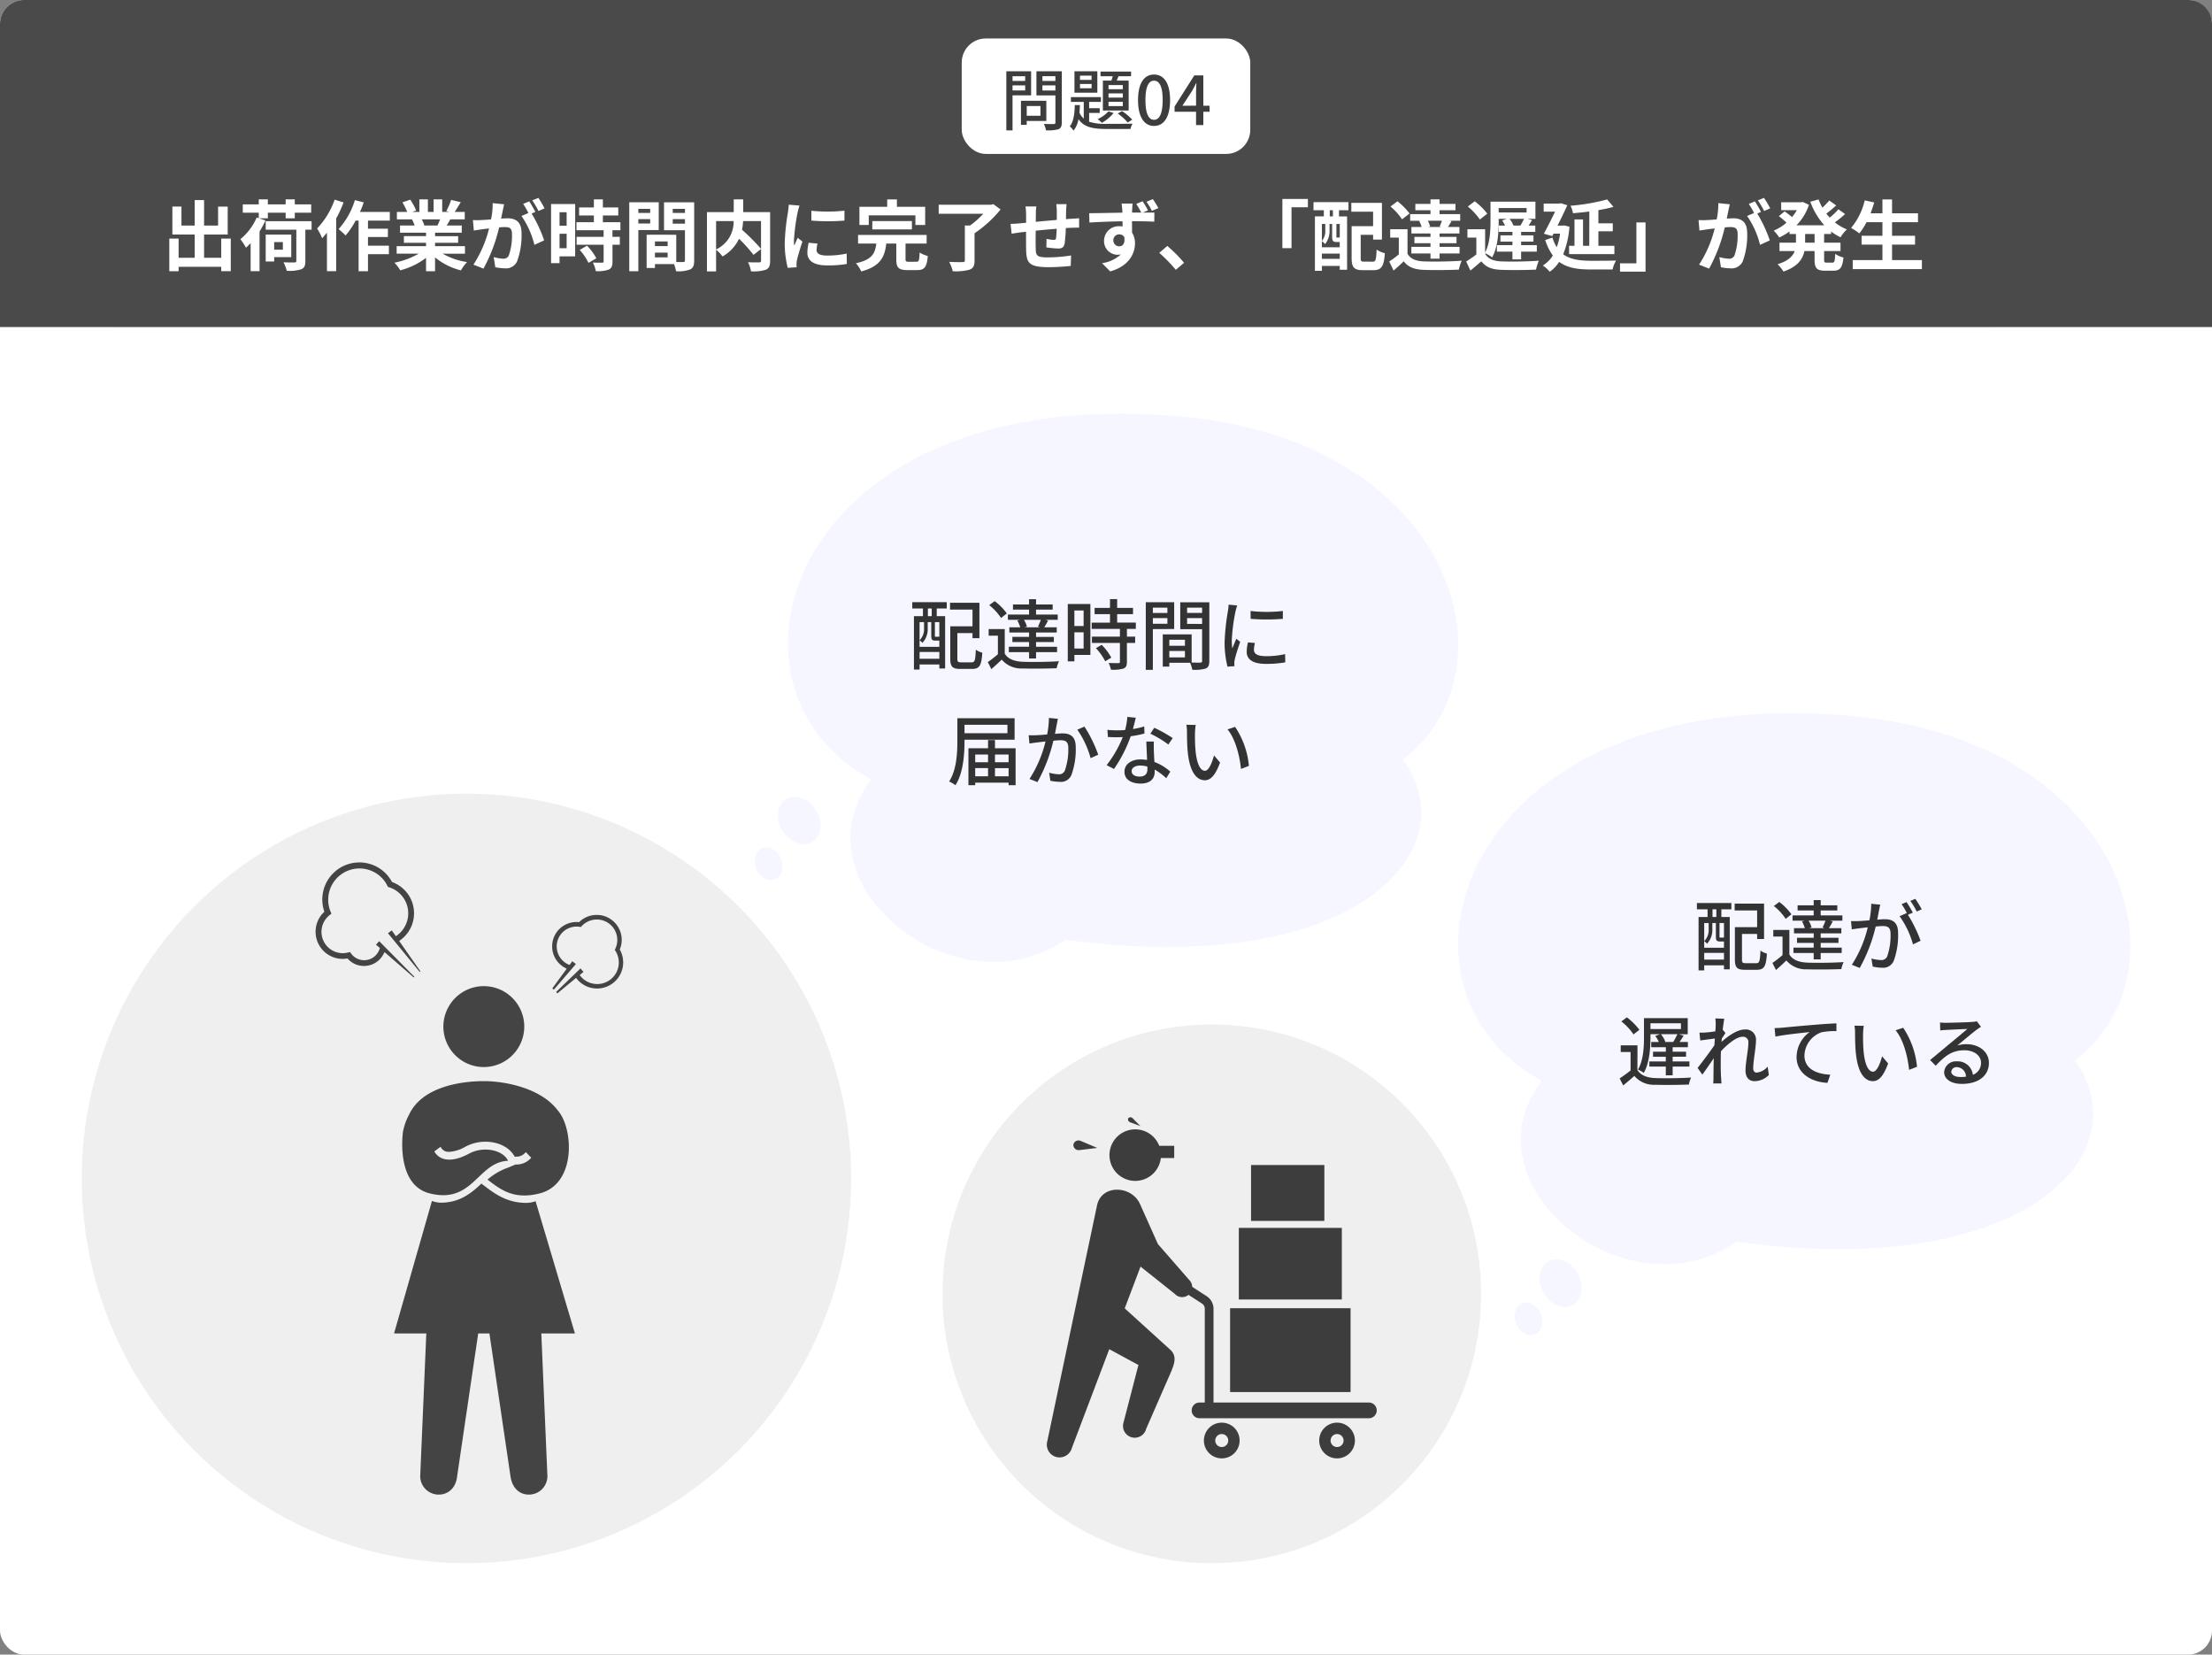
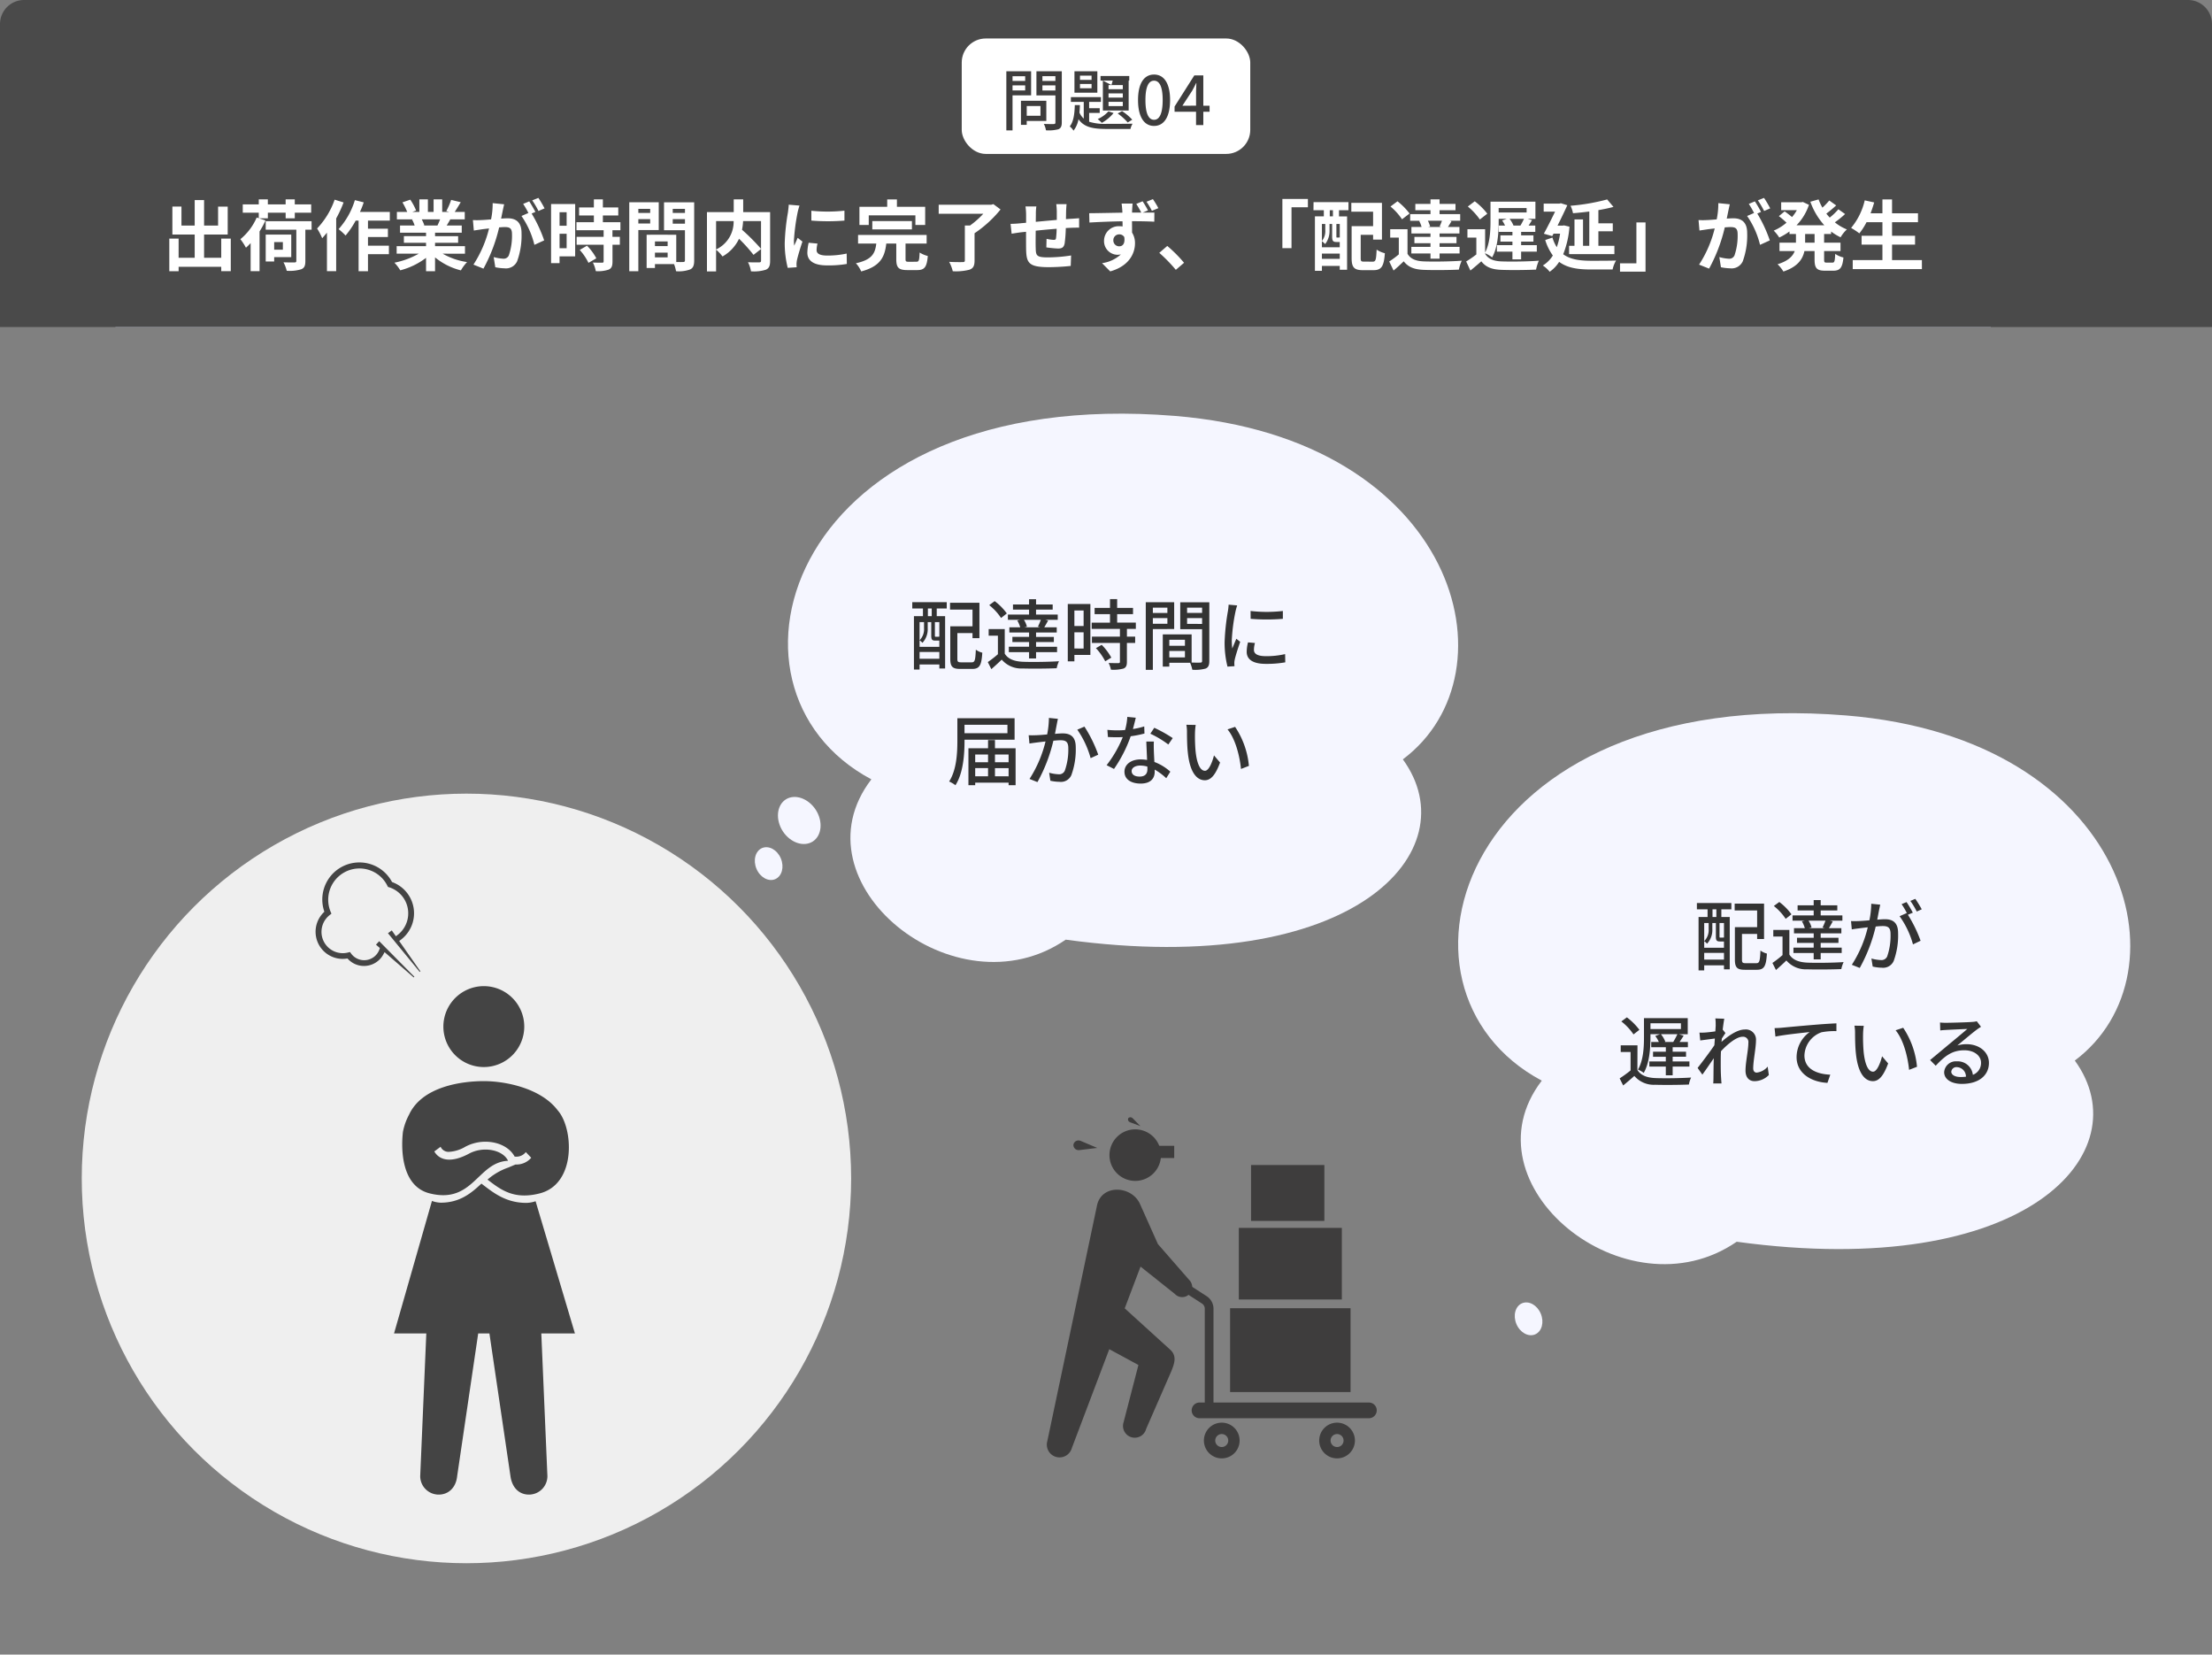
<svg xmlns="http://www.w3.org/2000/svg" width="460" height="344" viewBox="0 0 460 344">
  <rect x="0" y="0" width="460" height="344" fill="#808080" stroke="none" />
  <g id="p-item" transform="translate(-250 -1506)">
-     <rect id="長方形_7363" data-name="長方形 7363" width="460" height="344" rx="5" transform="translate(250 1506)" fill="#fff" />
    <g id="グループ_14009" data-name="グループ 14009" transform="translate(-497 -233)">
      <g id="_icon" transform="translate(21 186.903)">
        <g id="uuid-a6f8b46d-f71a-4d6b-aa48-53cbf30b817e" transform="translate(1029.229 1700.372)">
          <path id="パス_14324" data-name="パス 14324" d="M57.926,109.89c60.362,8.24,84.143-18.65,70.312-37.667C152.442,54.071,139.439,5.258,80.7.476.176-6.071-18.363,57.363,17.391,76.4.857,97.972,34.955,125.707,57.926,109.89Z" transform="translate(0.003 -0.004)" fill="#f5f6ff" />
-           <path id="パス_14325" data-name="パス 14325" d="M624.673,615.338c-.11,2.244,2.115,4.193,4.966,4.359,2.869.147,5.278-1.545,5.407-3.807.11-2.244-2.115-4.193-4.966-4.359C627.211,611.384,624.783,613.094,624.673,615.338Z" transform="matrix(0.545, 0.839, -0.839, 0.545, 194.548, -745.45)" fill="#f5f6ff" />
          <path id="パス_14326" data-name="パス 14326" d="M667.379,672.594c-.074,1.527,1.435,2.832,3.366,2.943s3.568-1.048,3.642-2.556c.074-1.526-1.435-2.832-3.366-2.943S667.471,671.067,667.379,672.594Z" transform="matrix(0.438, 0.899, -0.899, 0.438, 325.64, -771.893)" fill="#f5f6ff" />
        </g>
        <path id="パス_14546" data-name="パス 14546" d="M-19.072-9.9h-.8v-1.6h.8Zm1.584,4.3a.281.281,0,0,0-.08-.064c-.016.032-.064.048-.224.048h-.448c-.16,0-.176-.032-.176-.24v-2.8h.928ZM-21.6-1.04V-2.448h4.112V-1.04Zm0-7.616h.928v1.248A3.281,3.281,0,0,1-21.6-4.88a3.108,3.108,0,0,1,.592.528,4.163,4.163,0,0,0,1.1-3.04V-8.656h.736V-5.84c0,.832.192,1.024.848,1.024h.832v1.3H-21.6ZM-23.12-11.5H-20.9v1.6h-1.872V1.2H-21.6V.144h4.112V.976h1.2V-9.9h-1.744v-1.6h2.08v-1.312H-23.12ZM-12.944-.3c-.672,0-.8-.112-.8-.736V-6.384h3.152v1.056h1.44v-7.36h-6.112v1.424h4.672v3.472h-4.624V-1.04c0,1.68.5,2.112,2.08,2.112h2.48C-9.12,1.072-8.72.32-8.56-2.3A3.957,3.957,0,0,1-9.9-2.928C-10-.7-10.112-.3-10.768-.3ZM3.472-7.584H.16l.56-.128A4.555,4.555,0,0,0,.1-9.136h3.52c-.16.432-.4,1.008-.608,1.424ZM-1.28-9.008A6.678,6.678,0,0,1-.672-7.584H-2.928V-6.5h4.1v.912H-2.3v1.072H1.168v.976H-3.04v1.12H1.168V-1.1H2.624V-2.416H6.992v-1.12H2.624v-.976h3.7V-5.584h-3.7V-6.5h4.3V-7.584H4.336c.24-.384.512-.88.8-1.408l-.592-.144H7.136v-1.1H2.624v-1.024H6.08v-1.072H2.624v-1.088H1.168v1.088H-2.176v1.072H1.168v1.024h-4.4v1.1H-.7Zm-2.176-1.456a11.894,11.894,0,0,0-2.528-2.56l-1.136.832A11.424,11.424,0,0,1-4.656-9.52Zm-.432,3.248H-7.232V-5.84h1.92v3.856a22.062,22.062,0,0,1-2.1,1.632l.736,1.472C-5.888.432-5.184-.208-4.512-.864A5.332,5.332,0,0,0-.176.976c1.856.064,5.248.032,7.088-.048a6.479,6.479,0,0,1,.48-1.456C5.36-.384,1.648-.336-.16-.416-1.936-.5-3.2-.992-3.888-2.1Zm18.9-5.248-1.872-.192a17.963,17.963,0,0,1-.384,3.44c-.9.08-1.76.144-2.272.16-.544.016-1.024.032-1.552,0l.16,1.728c.432-.08,1.184-.176,1.584-.224C11.04-7.6,11.7-7.68,12.416-7.76A24.954,24.954,0,0,1,9.1.032l1.648.656A33.408,33.408,0,0,0,14.064-7.92c.592-.064,1.12-.1,1.456-.1,1.008,0,1.632.24,1.632,1.616a13.188,13.188,0,0,1-.7,4.7,1.285,1.285,0,0,1-1.312.752,8.45,8.45,0,0,1-1.968-.32L13.44.4a8.849,8.849,0,0,0,1.9.24A2.391,2.391,0,0,0,17.808-.768a15.492,15.492,0,0,0,.912-5.808c0-2.24-1.184-2.864-2.72-2.864-.368,0-.96.032-1.616.1.144-.752.288-1.52.384-2.016C14.848-11.712,14.928-12.128,15.008-12.464Zm7.3-1.216-1.04.432a16.154,16.154,0,0,1,1.328,2.208l1.04-.464A24.828,24.828,0,0,0,22.3-13.68Zm-1.824.672-1.04.432a14.5,14.5,0,0,1,1.136,1.952c-.016-.032-.048-.064-.064-.1l-1.488.656a18.465,18.465,0,0,1,2.784,5.856l1.584-.752a27.989,27.989,0,0,0-2.64-5.408l1.024-.432A23.438,23.438,0,0,0,20.48-13.008Zm-46.928,25.2v1.2h-6.336v-1.2Zm-3.408,3.888.16-.064a5.678,5.678,0,0,0-.912-1.552h3.424a15.662,15.662,0,0,1-.864,1.616Zm-2.928-1.616h2l-1.008.368a5.29,5.29,0,0,1,.752,1.248h-1.584v1.088h3.04V18.1H-32.24v1.056h2.656v.976h-3.424V21.2h3.424v1.808h1.424V21.2h3.488V20.128H-28.16v-.976h2.784V18.1H-28.16v-.928h3.168V16.08H-26.72c.256-.384.56-.848.848-1.312l-1.008-.3h1.856V11.12h-9.1V15.1c0,2.016-.112,4.768-1.248,6.72a5.292,5.292,0,0,1,1.2.688c1.216-2.1,1.392-5.216,1.392-7.408Zm-2.3-.912A13.22,13.22,0,0,0-37.68,10.96l-1.152.848a11.563,11.563,0,0,1,2.528,2.7Zm-.4,3.232H-38.96V18.16h2.048V22a24.506,24.506,0,0,1-2.272,1.648l.736,1.472c.832-.688,1.6-1.328,2.32-1.984a5.3,5.3,0,0,0,4.32,1.84c1.84.064,5.168.032,7.024-.048a5.751,5.751,0,0,1,.464-1.456c-2.016.144-5.68.192-7.472.112-1.76-.08-3.008-.576-3.7-1.68Zm16.272-4.3c0,.176-.032.7-.08,1.392-.768.112-1.6.208-2.1.24a10.176,10.176,0,0,1-1.2.016l.16,1.632c.96-.128,2.288-.3,3.04-.4l-.1,1.392c-.864,1.3-2.608,3.6-3.488,4.72l.992,1.392c.672-.928,1.616-2.3,2.368-3.408-.048,1.776-.048,2.688-.064,4.192,0,.256-.016.72-.048,1.056H-18c-.032-.336-.064-.8-.08-1.088-.1-1.456-.08-2.592-.08-3.984,0-.5.016-1.056.048-1.632,1.392-1.5,3.232-3.008,4.48-3.008a1.1,1.1,0,0,1,1.216,1.264c0,1.5-.592,4.016-.592,5.776,0,1.424.752,2.192,1.872,2.192a4.2,4.2,0,0,0,2.976-1.28L-8.4,21.2a3.484,3.484,0,0,1-2.272,1.248c-.5,0-.736-.384-.736-.864,0-1.648.576-4.224.576-5.84a2.105,2.105,0,0,0-2.352-2.256c-1.584,0-3.552,1.44-4.816,2.576.032-.24.048-.464.064-.688.256-.4.56-.864.752-1.152l-.528-.672-.048.016c.128-1.056.256-1.9.336-2.32l-1.856-.064A8.9,8.9,0,0,1-19.216,12.48Zm12.24.72.176,1.76c1.776-.384,5.5-.768,7.12-.944a6.443,6.443,0,0,0-2.72,5.2c0,3.536,3.28,5.216,6.416,5.36l.592-1.7c-2.656-.112-5.376-1.088-5.376-4a5.3,5.3,0,0,1,3.552-4.816,14.272,14.272,0,0,1,3.1-.24V12.208c-1.1.048-2.7.144-4.416.288-2.944.24-5.792.512-6.96.624C-5.792,13.152-6.352,13.184-6.976,13.2Zm18.56-.48-1.952-.032a8.186,8.186,0,0,1,.128,1.5c0,.96.016,2.88.176,4.288.432,4.208,1.92,5.744,3.536,5.744,1.168,0,2.16-.944,3.168-3.68l-1.264-1.488c-.368,1.456-1.072,3.2-1.872,3.2-1.072,0-1.728-1.7-1.968-4.208a35.823,35.823,0,0,1-.112-3.6A13.1,13.1,0,0,1,11.584,12.72Zm8.192.4-1.584.528c1.616,1.92,2.528,5.472,2.8,8.224l1.648-.64A17.428,17.428,0,0,0,19.776,13.12Zm10,9.1a1.063,1.063,0,0,1,1.168-.912A1.965,1.965,0,0,1,32.832,23.3a8.526,8.526,0,0,1-1.136.064C30.56,23.36,29.776,22.928,29.776,22.224ZM27.44,12.032l.048,1.648c.368-.048.784-.08,1.184-.1.832-.048,3.6-.176,4.448-.208-.8.7-2.656,2.24-3.552,2.976-.944.784-2.944,2.464-4.192,3.488l1.168,1.184c1.888-2.016,3.392-3.216,5.952-3.216,2,0,3.472,1.088,3.472,2.592a2.6,2.6,0,0,1-1.7,2.512,3.158,3.158,0,0,0-3.328-2.8,2.432,2.432,0,0,0-2.64,2.256c0,1.456,1.472,2.432,3.68,2.432,3.6,0,5.632-1.824,5.632-4.368,0-2.24-1.984-3.888-4.656-3.888a6.629,6.629,0,0,0-1.92.272c1.136-.928,3.1-2.592,3.92-3.2.336-.256.672-.48,1.008-.688l-.88-1.152a4.771,4.771,0,0,1-1.024.144c-.864.08-4.512.176-5.344.176A11.621,11.621,0,0,1,27.44,12.032Z" transform="translate(1102 1752.647)" fill="#333" />
      </g>
      <g id="_icon-2" data-name="_icon" transform="translate(55 298)">
        <g id="グループ_13970" data-name="グループ 13970" transform="translate(297 74)">
-           <circle id="楕円形_116" data-name="楕円形 116" cx="56" cy="56" r="56" transform="translate(591 1580)" fill="#efefef" />
          <g id="uuid-e8512d30-d42b-457e-b1e8-1f7b62e7d60d" transform="translate(612.692 1601.797)">
            <path id="パス_14520" data-name="パス 14520" d="M29.625,41.582l-6.519-7.47-3.724-8.329c-1.722-3.873-8.136-4.236-8.983.484L.1,75.1a2.647,2.647,0,0,0,5.1,1.425l7.789-20.563,6.062,3.284L15.96,71.172a2.446,2.446,0,1,0,4.7,1.348l5.248-12.014c.583-1.5,1.188-3.015-.143-4.346L16.2,47.473l3.29-8.681,7.118,5.666a2.086,2.086,0,1,0,3.02-2.877Z" transform="translate(0 -10.259)" fill="#3e3d3d" />
            <path id="パス_14521" data-name="パス 14521" d="M29.038,10.716A5.358,5.358,0,1,0,23.68,5.358,5.358,5.358,0,0,0,29.038,10.716Z" transform="translate(-10.652)" fill="#3e3d3d" />
            <rect id="長方形_7419" data-name="長方形 7419" width="6.172" height="2.541" transform="translate(20.322 3.422)" fill="#3e3d3d" />
            <path id="パス_14522" data-name="パス 14522" d="M93.245,104.874a1.634,1.634,0,0,1-1.634,1.634H56.394a1.634,1.634,0,0,1-1.634-1.634h0a1.634,1.634,0,0,1,1.634-1.634H91.612a1.634,1.634,0,0,1,1.634,1.634Z" transform="translate(-24.635 -46.447)" fill="#3e3d3d" />
            <path id="パス_14523" data-name="パス 14523" d="M63.093,113.215a1.351,1.351,0,1,1-1.353,1.348,1.355,1.355,0,0,1,1.353-1.348m0-2.365a3.713,3.713,0,1,0,3.713,3.713,3.712,3.712,0,0,0-3.713-3.713Z" transform="translate(-26.713 -49.871)" fill="#3e3d3d" />
            <path id="パス_14524" data-name="パス 14524" d="M106.683,113.215a1.351,1.351,0,1,1-1.348,1.348,1.355,1.355,0,0,1,1.348-1.348m0-2.365a3.713,3.713,0,1,0,3.713,3.713,3.712,3.712,0,0,0-3.713-3.713Z" transform="translate(-46.324 -49.871)" fill="#3e3d3d" />
            <path id="パス_14525" data-name="パス 14525" d="M48.9,58.383l5.259,3.4a1.359,1.359,0,0,1,.5.919V82.67a.908.908,0,1,0,1.815,0V62.7a3.14,3.14,0,0,0-1.331-2.442l-5.259-3.4a.907.907,0,0,0-.985,1.524h0Z" transform="translate(-21.81 -25.514)" fill="#3e3d3d" />
            <rect id="長方形_7420" data-name="長方形 7420" width="25.052" height="17.427" transform="translate(38.113 37.187)" fill="#3e3d3d" />
            <rect id="長方形_7421" data-name="長方形 7421" width="21.421" height="14.886" transform="translate(39.928 20.486)" fill="#3e3d3d" />
            <rect id="長方形_7422" data-name="長方形 7422" width="15.249" height="11.618" transform="translate(42.47 7.415)" fill="#3e3d3d" />
            <path id="合体_26" data-name="合体 26" d="M-17794-8553.1a1.016,1.016,0,0,1,.012-.154h-.012l.031-.12a.592.592,0,0,0,.016-.06l.953-3.572.955,3.572c0,.02.01.04.016.061l.031.119h-.01a1.349,1.349,0,0,1,.01.154,1.05,1.05,0,0,1-1,1.095A1.051,1.051,0,0,1-17794-8553.1Z" transform="translate(-10939.546 16432.793) rotate(98)" fill="#3e3d3d" />
            <path id="合体_27" data-name="合体 27" d="M-17794-8554.658a.728.728,0,0,1,.006-.093h-.006l.016-.072a.227.227,0,0,0,.008-.035l.477-2.144.479,2.144c0,.012.006.023.008.035l.016.072h-.006a.728.728,0,0,1,.006.093.6.6,0,0,1-.5.657A.6.6,0,0,1-17794-8554.658Z" transform="matrix(-0.545, 0.839, -0.839, -0.545, -16857.324, 10264.5)" fill="#3e3d3d" />
          </g>
        </g>
      </g>
      <g id="_icon-3" data-name="_icon" transform="translate(-124 250)">
        <g id="グループ_13970-2" data-name="グループ 13970" transform="translate(888 1654)">
          <circle id="楕円形_116-2" data-name="楕円形 116" cx="80" cy="80" r="80" fill="#efefef" />
        </g>
        <g id="uuid-96f08597-60a5-4766-a871-e5d2054b9b38" transform="translate(936.623 1668.3)">
          <path id="パス_14350" data-name="パス 14350" d="M47.6,38.19a8.41,8.41,0,1,1-8.41-8.41,8.409,8.409,0,0,1,8.41,8.41Z" transform="translate(-4.2 -4.058)" fill="#444" />
          <path id="パス_14351" data-name="パス 14351" d="M22.353,59.488c2.772-5.716,10.836-6.838,15.5-6.838,4.36,0,11.846,1.425,15.335,6.061,3.281,3.626,3.98,15.326-3.747,17.286-5.414,1.373-8.151-.82-10.836-2.875a13.106,13.106,0,0,1,4.309-2.5l1.511-.639a4.012,4.012,0,0,0,3.264-1.4l-1.122-1.183a2.454,2.454,0,0,1-1.969.958h0a1.711,1.711,0,0,1-.363-.026c-.993-1.874-3.342-3.082-6.053-3.082a8.847,8.847,0,0,0-4.2,1.045,7.446,7.446,0,0,1-3.333,1.053,1.8,1.8,0,0,1-1.8-1.053l-1.312.976c1.079,1.865,3.514,2.452,7.218.458,2.988-1.615,7.037-.812,8.125,1.485-6.364.268-7.253,9.066-16.328,6.769-5.932-1.5-5.94-9.342-5.535-12.788a12.4,12.4,0,0,1,1.356-3.721Z" transform="translate(-2.845 -7.181)" fill="#444" />
          <path id="パス_14352" data-name="パス 14352" d="M56.511,108.466,48.335,80.991a6.218,6.218,0,0,1-1.917.345c-4.11,0-6.683-1.969-8.963-3.713-.13-.1-.259-.2-.389-.294C35,79.273,32.6,81.293,28.631,81.293a5.68,5.68,0,0,1-1.848-.363L18.9,108.474h6.709L24.34,138.142a3.84,3.84,0,0,0,3.842,3.842c2.124,0,3.618-1.546,3.842-3.842L36.4,108.474h2.331l4.378,29.668c.311,2.3,1.718,3.842,3.842,3.842a3.84,3.84,0,0,0,3.842-3.842l-1.269-29.668h7Z" transform="translate(-2.578 -10.552)" fill="#444" />
          <path id="パス_14353" data-name="パス 14353" d="M14.341,18.649l-.233.44a4.713,4.713,0,0,1-.976,1.252,4.583,4.583,0,0,1-3.057,1.174,4.517,4.517,0,0,1-3.3-1.407l-.138-.147-.2.026a6.282,6.282,0,0,1-.8.06A5.642,5.642,0,0,1,1.649,10.42l.173-.173-.069-.233A7.71,7.71,0,0,1,14.833,2.537a8.079,8.079,0,0,1,1,1.4l.069.13.138.052A6.894,6.894,0,0,1,18.2,15.679c-.155.138-.319.276-.5.414l-.311.233L21.8,22.638l-.147.112-6.6-8.039.794-.587.855,1.217.328-.25c.121-.095.242-.19.363-.3a5.68,5.68,0,0,0-2.1-9.636l-.25-.078-.112-.233a6.641,6.641,0,0,0-1-1.476A6.5,6.5,0,0,0,3.117,10.222l.181.423-.363.285c-.095.078-.173.138-.242.207a4.429,4.429,0,0,0,2.962,7.719,4.29,4.29,0,0,0,1.1-.138l.4-.1.242.328c.06.086.138.173.216.268a3.361,3.361,0,0,0,4.74.242,3.308,3.308,0,0,0,.933-1.416l.086-.25-.812-.7.673-.725,7.313,7.4-.13.138-6.035-5.232Z" transform="translate(0.003 0.01)" fill="#444" />
-           <path id="パス_14354" data-name="パス 14354" d="M57.809,28.638l5.06-4.887.63.717-.717.6a.108.108,0,0,0-.017.147,4,4,0,0,0,.509.57A4.47,4.47,0,0,0,66.348,27a4.478,4.478,0,0,0,3.791-6.882L70,19.9l.112-.233a4.252,4.252,0,0,0-3.851-6.079,4.292,4.292,0,0,0-3.1,1.33l-.216.233-.25-.043a4.093,4.093,0,0,0-.648-.052,4.122,4.122,0,0,0-1.52,7.952h.035a.12.12,0,0,0,.086-.043l.518-.708.751.587-4.585,5.327-.328-.259,2.936-4.006a.186.186,0,0,0,.017-.086c0-.035-.026-.052-.06-.069a5.227,5.227,0,0,1-1.338-.907,5.068,5.068,0,0,1-.207-7.149,5.062,5.062,0,0,1,3.678-1.589,3.245,3.245,0,0,1,.5.026h.009a.172.172,0,0,0,.069-.026,5.178,5.178,0,0,1,3.635-1.476,5.093,5.093,0,0,1,3.566,1.416,5.154,5.154,0,0,1,1.252,5.725.147.147,0,0,0,0,.086,5.429,5.429,0,0,1-4.74,8.073h0A5.415,5.415,0,0,1,62.6,26.454a5.092,5.092,0,0,1-.579-.648.119.119,0,0,0-.069-.043h-.009a.079.079,0,0,0-.069.026L58.068,28.94l-.276-.311Z" transform="translate(-7.778 -1.716)" fill="#444" />
        </g>
      </g>
      <g id="_icon-4" data-name="_icon" transform="translate(-96.166 -27)">
        <g id="グループ_14002" data-name="グループ 14002" transform="translate(-4.605 3)">
          <g id="グループ_14002-2" data-name="グループ 14002" transform="translate(-17.594 148.628)">
            <g id="uuid-a6f8b46d-f71a-4d6b-aa48-53cbf30b817e-2" data-name="uuid-a6f8b46d-f71a-4d6b-aa48-53cbf30b817e" transform="translate(1022.594 1700.372)">
              <path id="パス_14324-2" data-name="パス 14324" d="M57.758,109.362c60.187,8.2,83.9-18.56,70.108-37.486C152,53.81,139.034,5.233,80.461.474.176-6.042-18.31,57.087,17.34,76.031.854,97.5,34.853,125.1,57.758,109.362Z" transform="translate(6.637 -0.004)" fill="#f5f6ff" />
              <path id="パス_14325-2" data-name="パス 14325" d="M0,3.816C-.106,6.06,2.119,8.009,4.97,8.175c2.869.147,5.278-1.545,5.407-3.807C10.487,2.124,8.262.174,5.411.009,2.542-.138.114,1.572,0,3.816Z" transform="matrix(0.588, 0.809, -0.809, 0.588, 9.241, 77.976)" fill="#f5f6ff" />
              <path id="パス_14326-2" data-name="パス 14326" d="M0,2.564C-.071,4.091,1.437,5.4,3.368,5.507S6.936,4.458,7.01,2.95C7.083,1.424,5.575.118,3.644.007S.095,1.037,0,2.564Z" transform="matrix(0.438, 0.899, -0.899, 0.438, 3.561, 89.186)" fill="#f5f6ff" />
            </g>
          </g>
        </g>
        <path id="パス_14545" data-name="パス 14545" d="M-35.072-9.9h-.8v-1.6h.8Zm1.584,4.3a.281.281,0,0,0-.08-.064c-.016.032-.064.048-.224.048h-.448c-.16,0-.176-.032-.176-.24v-2.8h.928ZM-37.6-1.04V-2.448h4.112V-1.04Zm0-7.616h.928v1.248A3.282,3.282,0,0,1-37.6-4.88a3.108,3.108,0,0,1,.592.528,4.163,4.163,0,0,0,1.1-3.04V-8.656h.736V-5.84c0,.832.192,1.024.848,1.024h.832v1.3H-37.6ZM-39.12-11.5H-36.9v1.6h-1.872V1.2H-37.6V.144h4.112V.976h1.2V-9.9h-1.744v-1.6h2.08v-1.312H-39.12ZM-28.944-.3c-.672,0-.8-.112-.8-.736V-6.384h3.152v1.056h1.44v-7.36h-6.112v1.424h4.672v3.472h-4.624V-1.04c0,1.68.5,2.112,2.08,2.112h2.48c1.536,0,1.936-.752,2.1-3.376A3.957,3.957,0,0,1-25.9-2.928C-26-.7-26.112-.3-26.768-.3Zm16.416-7.28H-15.84l.56-.128A4.555,4.555,0,0,0-15.9-9.136h3.52c-.16.432-.4,1.008-.608,1.424ZM-17.28-9.008a6.678,6.678,0,0,1,.608,1.424h-2.256V-6.5h4.1v.912H-18.3v1.072h3.472v.976H-19.04v1.12h4.208V-1.1h1.456V-2.416h4.368v-1.12h-4.368v-.976h3.7V-5.584h-3.7V-6.5h4.3V-7.584h-2.592c.24-.384.512-.88.8-1.408l-.592-.144h2.592v-1.1h-4.512v-1.024H-9.92v-1.072h-3.456v-1.088h-1.456v1.088h-3.344v1.072h3.344v1.024h-4.4v1.1H-16.7Zm-2.176-1.456a11.894,11.894,0,0,0-2.528-2.56l-1.136.832A11.424,11.424,0,0,1-20.656-9.52Zm-.432,3.248h-3.344V-5.84h1.92v3.856a22.062,22.062,0,0,1-2.1,1.632l.736,1.472c.784-.688,1.488-1.328,2.16-1.984A5.332,5.332,0,0,0-16.176.976c1.856.064,5.248.032,7.088-.048a6.479,6.479,0,0,1,.48-1.456c-2.032.144-5.744.192-7.552.112C-17.936-.5-19.2-.992-19.888-2.1Zm16.4-3.856v3.216h-1.92v-3.216Zm-1.92,7.9V-6.544h1.92v3.376Zm3.328-9.248h-4.7V-.5h1.376V-1.84H-2.08ZM-.928-3.248A11.868,11.868,0,0,1,1.008-.512L2.272-1.28a11.783,11.783,0,0,0-2-2.656Zm8.3-4V-8.56H3.488v-1.76h3.3v-1.3h-3.3V-13.44H2v1.824H-1.2v1.3H2v1.76H-1.808v1.312H4.064v1.6H-1.76v1.312H4.064v3.9c0,.224-.08.288-.336.3-.24,0-1.12,0-2.016-.032a5.539,5.539,0,0,1,.48,1.392A7.867,7.867,0,0,0,4.816.992c.528-.224.7-.624.7-1.392V-4.336H7.232V-5.648H5.52v-1.6Zm6.56-4.416v1.1H10.912v-1.1ZM10.912-8.32V-9.5h3.024V-8.32Zm4.432,1.1v-5.568H9.44V1.264h1.472v-8.48Zm2.688-1.072V-9.5h3.12v1.216Zm3.12-3.376v1.1h-3.12v-1.1ZM14.336-1.328V-2.656h3.248v1.328Zm3.248-3.664v1.248H14.336V-4.992Zm5.072-7.792H16.608v5.6h4.544V-.608c0,.272-.08.352-.368.368-.256,0-1.024.016-1.808-.016V-6.112h-6v6.7h1.36v-.8h4.32a6.665,6.665,0,0,1,.464,1.456A8.1,8.1,0,0,0,21.9.992c.576-.256.752-.736.752-1.584Zm8.576,1.808.016,1.632a40.778,40.778,0,0,0,6.7,0v-1.632A29.485,29.485,0,0,1,31.232-10.976Zm.912,6.656L30.7-4.448a8.1,8.1,0,0,0-.272,1.968c0,1.552,1.248,2.5,3.968,2.5A21.952,21.952,0,0,0,38.448-.3l-.032-1.712a17.182,17.182,0,0,1-3.984.432c-1.936,0-2.5-.592-2.5-1.312A5.558,5.558,0,0,1,32.144-4.32Zm-3.7-7.808-1.776-.16a11.631,11.631,0,0,1-.144,1.328,46.172,46.172,0,0,0-.688,6.384A20.332,20.332,0,0,0,26.432.592L27.888.5C27.872.3,27.856.064,27.856-.1a3.128,3.128,0,0,1,.08-.736c.16-.8.72-2.512,1.136-3.728l-.8-.64c-.256.592-.576,1.376-.848,2.032a15.788,15.788,0,0,1-.1-1.712,38.371,38.371,0,0,1,.784-6.032A11.475,11.475,0,0,1,28.448-12.128ZM-19.328,12.688v1.744h-8.928V12.688Zm1.488,3.1V11.328h-11.9v4.64c0,2.528-.144,6.064-1.712,8.512a6.272,6.272,0,0,1,1.312.768c1.664-2.576,1.888-6.56,1.888-9.28v-.176Zm-4.08,7.6V21.7h2.832v1.7Zm-4.112-1.7h2.672v1.7h-2.672Zm2.672-2.816v1.6h-2.672v-1.6Zm4.272,0v1.6H-21.92v-1.6Zm-2.832-1.312V15.856h-1.44v1.712h-4.08v7.68h1.408V24.72h6.944v.528h1.456v-7.68Zm13.088-6.112-1.872-.192a17.883,17.883,0,0,1-.368,3.44c-.912.08-1.776.144-2.288.16-.544.016-1.008.032-1.552,0l.16,1.728c.448-.08,1.184-.176,1.584-.224.368-.048,1.024-.128,1.76-.208a25.392,25.392,0,0,1-3.328,7.792l1.648.656A33.408,33.408,0,0,0-9.776,16c.608-.064,1.136-.1,1.472-.1,1.008,0,1.632.24,1.632,1.616a13,13,0,0,1-.72,4.688,1.254,1.254,0,0,1-1.312.768,8.333,8.333,0,0,1-1.952-.32l.256,1.664a9,9,0,0,0,1.9.224,2.355,2.355,0,0,0,2.464-1.392,15.492,15.492,0,0,0,.912-5.808c0-2.24-1.168-2.864-2.72-2.864-.368,0-.944.032-1.6.1.144-.752.288-1.52.384-2.016C-8.992,12.208-8.912,11.792-8.832,11.456Zm5.52,1.616-1.488.64a19.1,19.1,0,0,1,2.768,5.92L-.448,18.9A27.711,27.711,0,0,0-3.312,13.072ZM7.36,11.216,5.6,11.04a13.058,13.058,0,0,1-.464,2.736c-.56.048-1.12.064-1.648.064-.64,0-1.408-.032-2.032-.1l.112,1.488c.64.032,1.312.048,1.92.048.384,0,.768-.016,1.168-.032a24.028,24.028,0,0,1-3.36,5.84l1.536.784a28.627,28.627,0,0,0,3.472-6.8A21.477,21.477,0,0,0,9.168,14.5L9.12,13.024a15.3,15.3,0,0,1-2.352.544C7.008,12.672,7.232,11.776,7.36,11.216ZM6.5,22.3c0-.656.72-1.136,1.776-1.136a5.571,5.571,0,0,1,1.488.208c.016.208.016.4.016.544,0,.864-.4,1.536-1.616,1.536C7.072,23.456,6.5,22.992,6.5,22.3Zm4.624-6.128H9.552c.032,1.056.112,2.56.16,3.824a9.173,9.173,0,0,0-1.36-.112c-1.984,0-3.344,1.056-3.344,2.56,0,1.664,1.5,2.464,3.36,2.464,2.112,0,2.928-1.1,2.928-2.464V22a12.487,12.487,0,0,1,2.4,1.792l.848-1.36a10.426,10.426,0,0,0-3.312-2.016c-.048-.912-.1-1.84-.112-2.368C11.1,17.408,11.088,16.848,11.12,16.176Zm3.008.608.912-1.328a28.323,28.323,0,0,0-3.84-2.144l-.816,1.232A20.345,20.345,0,0,1,14.128,16.784Zm5.7-4.064-1.952-.032a8.186,8.186,0,0,1,.128,1.5c0,.96.016,2.88.176,4.288.432,4.208,1.92,5.744,3.536,5.744,1.168,0,2.16-.944,3.168-3.68l-1.264-1.488c-.368,1.456-1.072,3.2-1.872,3.2-1.072,0-1.728-1.7-1.968-4.208a35.823,35.823,0,0,1-.112-3.6A13.1,13.1,0,0,1,19.824,12.72Zm8.192.4-1.584.528c1.616,1.92,2.528,5.472,2.8,8.224l1.648-.64A17.428,17.428,0,0,0,28.016,13.12Z" transform="translate(1071.998 1904)" fill="#333" />
      </g>
    </g>
    <g id="p-hd" transform="translate(266 1528)">
      <rect id="長方形_7365" data-name="長方形 7365" width="390" height="52" transform="translate(8 -6)" fill="#e2e6fd" />
    </g>
    <g id="p-hd-2" data-name="p-hd" transform="translate(-16 -10)">
      <path id="長方形_7365-2" data-name="長方形 7365" d="M5,0H455a5,5,0,0,1,5,5V68a0,0,0,0,1,0,0H0a0,0,0,0,1,0,0V5A5,5,0,0,1,5,0Z" transform="translate(266 1516)" fill="#4a4a4a" />
      <g id="グループ_14059" data-name="グループ 14059" transform="translate(2)">
        <rect id="長方形_7413" data-name="長方形 7413" width="60" height="24" rx="5" transform="translate(464 1524)" fill="#fff" />
-         <path id="パス_14543" data-name="パス 14543" d="M5.194-10.15v.98H2.562v-.98ZM2.562-7.2v-1.05H5.194V-7.2ZM6.426-6.174v-5.012H1.274V1.106H2.562v-7.28ZM8.372-3.962v2.03H5.516v-2.03ZM9.59-.854v-4.2H4.312V-.042h1.2V-.854ZM8.778-7.182V-8.246h2.7v1.064Zm2.7-2.982v.994h-2.7v-.994Zm1.33-1.022H7.532V-6.16H11.48v5.6c0,.252-.07.336-.336.35S9.954-.2,9.072-.238a4.523,4.523,0,0,1,.448,1.33,8.044,8.044,0,0,0,2.6-.224c.5-.224.686-.63.686-1.414ZM25.494-7.448H22.526v-.868h2.968Zm0,1.736H22.526V-6.58h2.968Zm0,1.764H22.526V-4.83h2.968ZM21.35-9.24v6.216h5.362V-9.24H24.22c.126-.28.252-.6.378-.91h2.618v-.966H20.86v.966h2.534c-.084.308-.168.616-.266.91Zm3.08,6.832A11.529,11.529,0,0,1,26.516-.532l.938-.588A11.048,11.048,0,0,0,25.34-2.9ZM22.5-2.842a6.54,6.54,0,0,1-2.226,1.6,6.523,6.523,0,0,1,.854.784,8.64,8.64,0,0,0,2.45-2.044ZM19-9.394H16.59v-.882H19Zm0,1.75H16.59v-.9H19Zm1.2-3.542h-4.76v4.452H20.2ZM18.494-2.52h2.2V-3.5h-2.2V-4.816h2.45V-5.81H14.7v.994h2.674v3.472a3.657,3.657,0,0,1-.9-1.246c.056-.518.084-1.036.1-1.568H15.512C15.47-2.464,15.274-.7,14.462.28a3.589,3.589,0,0,1,.784.882,5.367,5.367,0,0,0,1.036-2.38C17.472.5,19.376.812,22.218.812H27.09A3.566,3.566,0,0,1,27.524-.28c-.952.028-4.536.028-5.306.028a11.1,11.1,0,0,1-3.724-.434Zm13.5,2.7c2.016,0,3.332-1.792,3.332-5.376,0-3.556-1.316-5.306-3.332-5.306s-3.332,1.736-3.332,5.306S29.974.182,31.99.182Zm0-1.274c-1.05,0-1.792-1.12-1.792-4.1,0-2.954.742-4.032,1.792-4.032s1.792,1.078,1.792,4.032C33.782-2.212,33.04-1.092,31.99-1.092Zm5.894-2.926,2.03-3.108c.294-.532.574-1.064.826-1.6H40.8c-.028.574-.07,1.442-.07,2v2.7ZM40.726,0h1.512V-2.772h1.3V-4.018h-1.3v-6.3H40.362L36.26-3.85v1.078h4.466Z" transform="translate(472 1542)" fill="#3e3d3d" />
+         <path id="パス_14543" data-name="パス 14543" d="M5.194-10.15v.98H2.562v-.98ZM2.562-7.2v-1.05H5.194V-7.2ZM6.426-6.174v-5.012H1.274V1.106H2.562v-7.28ZM8.372-3.962v2.03H5.516v-2.03ZM9.59-.854v-4.2H4.312V-.042h1.2V-.854ZM8.778-7.182V-8.246h2.7v1.064Zm2.7-2.982v.994h-2.7v-.994Zm1.33-1.022H7.532V-6.16H11.48v5.6c0,.252-.07.336-.336.35S9.954-.2,9.072-.238a4.523,4.523,0,0,1,.448,1.33,8.044,8.044,0,0,0,2.6-.224c.5-.224.686-.63.686-1.414ZM25.494-7.448H22.526v-.868h2.968Zm0,1.736H22.526V-6.58h2.968Zm0,1.764H22.526V-4.83h2.968ZM21.35-9.24v6.216h5.362V-9.24H24.22h2.618v-.966H20.86v.966h2.534c-.084.308-.168.616-.266.91Zm3.08,6.832A11.529,11.529,0,0,1,26.516-.532l.938-.588A11.048,11.048,0,0,0,25.34-2.9ZM22.5-2.842a6.54,6.54,0,0,1-2.226,1.6,6.523,6.523,0,0,1,.854.784,8.64,8.64,0,0,0,2.45-2.044ZM19-9.394H16.59v-.882H19Zm0,1.75H16.59v-.9H19Zm1.2-3.542h-4.76v4.452H20.2ZM18.494-2.52h2.2V-3.5h-2.2V-4.816h2.45V-5.81H14.7v.994h2.674v3.472a3.657,3.657,0,0,1-.9-1.246c.056-.518.084-1.036.1-1.568H15.512C15.47-2.464,15.274-.7,14.462.28a3.589,3.589,0,0,1,.784.882,5.367,5.367,0,0,0,1.036-2.38C17.472.5,19.376.812,22.218.812H27.09A3.566,3.566,0,0,1,27.524-.28c-.952.028-4.536.028-5.306.028a11.1,11.1,0,0,1-3.724-.434Zm13.5,2.7c2.016,0,3.332-1.792,3.332-5.376,0-3.556-1.316-5.306-3.332-5.306s-3.332,1.736-3.332,5.306S29.974.182,31.99.182Zm0-1.274c-1.05,0-1.792-1.12-1.792-4.1,0-2.954.742-4.032,1.792-4.032s1.792,1.078,1.792,4.032C33.782-2.212,33.04-1.092,31.99-1.092Zm5.894-2.926,2.03-3.108c.294-.532.574-1.064.826-1.6H40.8c-.028.574-.07,1.442-.07,2v2.7ZM40.726,0h1.512V-2.772h1.3V-4.018h-1.3v-6.3H40.362L36.26-3.85v1.078h4.466Z" transform="translate(472 1542)" fill="#3e3d3d" />
      </g>
      <path id="パス_14544" data-name="パス 14544" d="M-170.992-5.392v3.984h-3.568V-6.24h4.912v-5.808h-2V-8.1h-2.912v-5.3h-1.952v5.3h-2.752v-3.952h-1.888V-6.24h4.64v4.832h-3.344V-5.392h-1.936V1.392h1.936V.464h8.864v.912h1.984V-5.392Zm7.856-4.224h1.84v-1.168h3.7v1.168h1.9v-1.168h3.408v-1.728H-155.7v-1.04h-1.9v1.04h-3.7v-1.04h-1.888v1.04h-3.328v1.728h3.328v1.152l-.432-.144a11.875,11.875,0,0,1-3.392,4.5A11.909,11.909,0,0,1-165.856-3.5a10.952,10.952,0,0,0,.976-.96v5.84h1.856V-6.88a18.731,18.731,0,0,0,1.232-2.288Zm4.96,4.944v1.584h-1.808V-4.672Zm1.744,3.136V-6.224h-5.312V-.64h1.76v-.9Zm4.224-7.472h-9.536v1.76h6.368v6.48c0,.256-.1.32-.4.336-.272,0-1.344,0-2.272-.032a6.983,6.983,0,0,1,.672,1.76,8.262,8.262,0,0,0,2.976-.3c.688-.256.9-.736.9-1.712V-7.248h1.3Zm4.8-4.48A16.645,16.645,0,0,1-151.056-7.5,13,13,0,0,1-150-5.472c.32-.352.656-.752.992-1.152v8h1.92V-9.584a24.925,24.925,0,0,0,1.536-3.328Zm11.472,4.352v-1.808h-6.208a18.91,18.91,0,0,0,.784-1.984l-1.84-.464a15.884,15.884,0,0,1-3.392,6.032,12.941,12.941,0,0,1,1.456,1.328,17.766,17.766,0,0,0,2.1-3.1h.608V1.392h1.952V-2.16h4.352V-3.92h-4.352V-5.728h4.144V-7.456h-4.144v-1.68Zm10.464-.256c-.176.432-.368.9-.56,1.28h-2.992l.272-.048a8.6,8.6,0,0,0-.544-1.232Zm5.168,7.136V-3.824h-6.224v-.7h4.8V-5.9h-4.8v-.72h5.552V-8.112h-3.136c.24-.384.5-.816.752-1.28h3.008v-1.552h-2.08c.368-.56.8-1.28,1.248-2.016l-2-.48a12.888,12.888,0,0,1-1.008,2.32l.576.176h-1.424v-2.608h-1.792v2.608h-1.184v-2.608h-1.776v2.608h-1.456l.784-.288a12.107,12.107,0,0,0-1.216-2.256l-1.632.56a14.343,14.343,0,0,1,.992,1.984h-2.144v1.552h3.344l-.192.032a7.19,7.19,0,0,1,.544,1.248h-3.04v1.488h5.408v.72h-4.608v1.376h4.608v.7h-6.112v1.568h4.592a16.81,16.81,0,0,1-5.056,1.872A8.875,8.875,0,0,1-133.76,1.2a15.177,15.177,0,0,0,5.36-2.592V1.392h1.872v-2.88a13.657,13.657,0,0,0,5.376,2.7,8.95,8.95,0,0,1,1.28-1.728,14.294,14.294,0,0,1-5.072-1.744Zm8.144-10.272-2.384-.24a16.283,16.283,0,0,1-.336,3.376c-.816.08-1.568.128-2.064.144a15.277,15.277,0,0,1-1.712,0l.192,2.176c.5-.08,1.328-.192,1.792-.272.288-.032.8-.1,1.376-.16a24.483,24.483,0,0,1-3.248,7.52l2.08.832A33.72,33.72,0,0,0-113.2-7.728c.464-.032.864-.064,1.12-.064.992,0,1.552.176,1.552,1.456a12.7,12.7,0,0,1-.656,4.432,1.173,1.173,0,0,1-1.2.688,9.245,9.245,0,0,1-1.952-.336L-114,.56a10.515,10.515,0,0,0,1.92.224,2.543,2.543,0,0,0,2.624-1.472,15.676,15.676,0,0,0,.912-5.872c0-2.3-1.2-3.056-2.9-3.056-.336,0-.8.032-1.344.064.112-.576.24-1.168.336-1.648C-112.368-11.6-112.256-12.112-112.16-12.528Zm7.12-1.328-1.28.512a18.1,18.1,0,0,1,1.3,2.208l1.264-.544A21.286,21.286,0,0,0-105.04-13.856Zm-1.9.72-1.264.528a17.69,17.69,0,0,1,1.088,1.888l-1.44.624a17.994,17.994,0,0,1,2.688,6l2.032-.928a29.034,29.034,0,0,0-2.608-5.584l.784-.336C-105.968-11.536-106.544-12.544-106.944-13.136Zm7.776,2.256v2.816h-1.472V-10.88Zm-1.472,7.488V-6.4h1.472v3.008Zm3.248-9.184H-102.4V-.288h1.76V-1.7h3.248Zm.944,9.536A11.256,11.256,0,0,1-94.624-.352l1.632-.944A11.04,11.04,0,0,0-94.928-3.92Zm8.464-4.1V-8.8h-3.648v-1.408h3.2v-1.664h-3.2v-1.68H-93.5v1.68h-3.072v1.664H-93.5V-8.8H-97.12v1.664h5.648V-5.76h-5.616v1.648h5.616v3.44c0,.224-.08.288-.336.288-.24,0-1.136,0-1.9-.032A6.417,6.417,0,0,1-93.1,1.376a7.084,7.084,0,0,0,2.672-.32c.624-.288.8-.768.8-1.68V-4.112H-88.1V-5.76h-1.536V-7.136Zm6.192-4.432v.848h-2.464v-.848Zm-2.464,3.04V-9.44h2.464v.912Zm4.24,1.36v-5.776h-6.128V1.392h1.888v-8.56ZM-77.1-8.5V-9.44h2.544V-8.5Zm2.544-3.072v.848H-77.1v-.848ZM-80.8-1.488V-2.48h2.64v.992Zm2.64-2.352H-80.8V-4.8h2.64Zm5.52-9.1h-6.272v5.808h4.352V-.88c0,.256-.1.352-.384.352-.208.016-.8.016-1.424,0V-6.192l-5.376-.016v.016h-.784V.72H-80.8V-.1h3.968a7.045,7.045,0,0,1,.416,1.488,6.913,6.913,0,0,0,2.928-.368c.64-.3.848-.864.848-1.888Zm13.9,3.9v5.776a41.765,41.765,0,0,0-3.952-3.968,12.125,12.125,0,0,0,.224-1.808Zm-9.344,0h3.648a6.339,6.339,0,0,1-3.648,5.9ZM-56.848-10.9h-5.6v-2.656h-1.968V-10.9h-5.568V1.424h1.9V-3.088A7.743,7.743,0,0,1-66.752-1.68a8.3,8.3,0,0,0,3.44-3.68A33.463,33.463,0,0,1-60.3-2.016l1.568-1.216v2.4c0,.288-.1.368-.4.384-.3,0-1.376.016-2.32-.032a6.24,6.24,0,0,1,.624,1.888,8.259,8.259,0,0,0,3.1-.336c.672-.3.88-.832.88-1.856Zm8.576-.288v2.048a42.943,42.943,0,0,0,6.88,0V-11.2A32.9,32.9,0,0,1-48.272-11.184Zm1.28,6.832-1.84-.176a9.775,9.775,0,0,0-.272,2.08C-49.1-.8-47.776.176-45.024.176a22.659,22.659,0,0,0,4.128-.3l-.032-2.16a18.914,18.914,0,0,1-4.016.416c-1.632,0-2.24-.432-2.24-1.136A5.431,5.431,0,0,1-46.992-4.352Zm-3.744-7.9-2.24-.192c-.016.512-.112,1.12-.16,1.568a44.615,44.615,0,0,0-.672,6.336A20.453,20.453,0,0,0-53.184.688L-51.328.56C-51.344.336-51.36.08-51.36-.1a4.828,4.828,0,0,1,.08-.752c.176-.848.7-2.592,1.152-3.92l-.992-.784c-.224.528-.48,1.088-.72,1.632A7.72,7.72,0,0,1-51.9-4.96a42.437,42.437,0,0,1,.768-5.872C-51.072-11.12-50.864-11.92-50.736-12.256Zm14.4,2.032h9.7v2h2.032V-12H-30.48v-1.536H-32.5V-12h-5.776v3.776h1.936Zm8.976,2.912V-9.04H-35.6v1.728Zm-.656,6.736c-.576,0-.672-.064-.672-.576V-4.368H-24.3V-6.16H-38.56v1.792h3.792c-.24,1.984-.816,3.36-4.24,4.1a5.941,5.941,0,0,1,1.1,1.7c4.016-1.056,4.9-3.04,5.216-5.792h2.08V-1.12c0,1.728.448,2.272,2.3,2.272h2.048c1.52,0,2-.608,2.208-2.928A6.057,6.057,0,0,1-25.76-2.5c-.064,1.664-.144,1.92-.672,1.92Zm17.6-11.984-.464.128H-21.792v1.872h9.28A18.367,18.367,0,0,1-15.28-8.112h-1.072V-.864c0,.272-.112.352-.464.352-.368.016-1.68.016-2.8-.048a8.07,8.07,0,0,1,.752,1.952,11.242,11.242,0,0,0,3.472-.32c.784-.288,1.056-.8,1.056-1.9v-5.68a24.514,24.514,0,0,0,5.408-4.944Zm15.216,0H2.656a13.46,13.46,0,0,1,.112,1.472V-9.28c-1.456.128-3.008.272-4.368.4,0-.624.016-1.168.016-1.536a10.6,10.6,0,0,1,.1-1.664H-3.744A12.359,12.359,0,0,1-3.616-10.3v1.616c-.512.048-.928.08-1.216.112-.816.08-1.552.112-2.016.112l.224,2.048C-6.208-6.48-5.216-6.64-4.7-6.7c.272-.032.64-.064,1.072-.112,0,1.488,0,3.04.016,3.728C-3.536-.32-3.04.544,1.1.544A45.263,45.263,0,0,0,5.664.288l.08-2.176a32.235,32.235,0,0,1-4.784.4c-2.4,0-2.544-.352-2.576-1.92-.032-.688-.016-2.16,0-3.632,1.36-.144,2.928-.288,4.352-.4A17.629,17.629,0,0,1,2.608-5.5c-.032.3-.176.368-.5.368A8.477,8.477,0,0,1,.64-5.344L.592-3.568a24.216,24.216,0,0,0,2.416.24c.816,0,1.216-.208,1.392-1.056a28.07,28.07,0,0,0,.24-3.2c.464-.032.88-.048,1.232-.064.416-.016,1.264-.032,1.536-.016V-9.632c-.464.048-1.088.08-1.536.112-.368.016-.768.048-1.2.08.016-.528.016-1.1.032-1.728C4.72-11.6,4.768-12.3,4.8-12.56Zm9.728,7.552a1.2,1.2,0,0,1,1.216-1.264,1.155,1.155,0,0,1,1.056.56c.208,1.408-.368,1.92-1.04,1.92A1.208,1.208,0,0,1,14.528-5.008Zm6.08-8.144-1.312.544a20.315,20.315,0,0,1,1.04,1.808h-1.92c0-.192.016-.368.016-.5.016-.256.064-1.12.112-1.376h-2.3c.032.208.1.752.144,1.392a4.36,4.36,0,0,1,.016.5c-2.16.032-5.072.1-6.9.112l.048,1.936c1.968-.112,4.464-.224,6.88-.256.016.352.016.72.016,1.072a4.152,4.152,0,0,0-.64-.048A3.044,3.044,0,0,0,12.592-4.96,2.831,2.831,0,0,0,15.36-2.032a3.457,3.457,0,0,0,.736-.08,7.242,7.242,0,0,1-3.92,1.824l1.7,1.712c3.92-1.1,5.152-3.744,5.152-5.84a4.023,4.023,0,0,0-.608-2.224c0-.7,0-1.552-.016-2.368,2.16,0,3.68.048,4.64.1l.016-1.9c-.48,0-1.408,0-2.432.016l1.1-.464A18.225,18.225,0,0,0,20.608-13.152Zm2.144-.448-1.328.544a13.963,13.963,0,0,1,1.12,1.888l1.344-.56A17.7,17.7,0,0,0,22.752-13.6ZM27.52,1.1,29.232-.368a28.792,28.792,0,0,0-3.488-3.5L24.08-2.432A31.353,31.353,0,0,1,27.52,1.1ZM49.68-13.632V-3.408h1.9v-8.5h3.408v-1.728Zm10.512,3.616h-.656V-11.3h.656ZM61.616-5.6a.349.349,0,0,1-.08-.064c-.032.048-.064.048-.208.048H61.04c-.112,0-.128-.016-.128-.224V-8.432h.7ZM57.9-1.184V-2.272h3.712v1.088Zm.7-7.248v1.248A3.26,3.26,0,0,1,57.9-4.9V-8.432Zm2.864,3.744h.144v1.1H57.9V-4.848a4.042,4.042,0,0,1,.672.592,4.431,4.431,0,0,0,.912-2.912V-8.432h.544V-5.84c0,.944.208,1.152.9,1.152ZM56.144-11.3H58.3v1.28H56.448V1.3H57.9V.288h3.712v.8h1.52v-11.1h-1.68V-11.3h1.968v-1.68H56.16ZM66.688-.608c-.624,0-.72-.08-.72-.752V-6.176h2.576v.992h1.84v-7.648H64.016v1.84h4.528v3.008H64.08v6.64c0,1.968.56,2.512,2.336,2.512H68.64c1.648,0,2.16-.816,2.352-3.52A5.643,5.643,0,0,1,69.28-3.1c-.1,2.112-.192,2.5-.8,2.5Zm16.064-7.2H79.968l.432-.1a5.726,5.726,0,0,0-.464-1.2h2.928c-.144.4-.32.848-.48,1.2ZM78.128-9.056a5.209,5.209,0,0,1,.5,1.248H76.512v1.344H80.48v.72H77.136v1.312H80.48v.752H76.5V-2.3H80.48v1.072h1.888V-2.3h4.16V-3.68h-4.16v-.752h3.52V-5.744h-3.52v-.72H86.5V-7.808H84.112c.224-.336.464-.752.736-1.2l-.4-.1h2.208V-10.48H82.368V-11.3H85.68v-1.312H82.368v-.944H80.48v.944H77.328V-11.3H80.48v.816H76.256V-9.1h2.1Zm-2-1.552a13.9,13.9,0,0,0-2.512-2.544L72.16-12.064a12.468,12.468,0,0,1,2.4,2.656ZM75.7-7.344H72.1V-5.6h1.792v3.488A19.174,19.174,0,0,1,71.9-.64l.9,1.888c.816-.688,1.472-1.3,2.112-1.92.96,1.232,2.24,1.7,4.144,1.776,1.952.08,5.344.048,7.328-.048A8.675,8.675,0,0,1,86.976-.8c-2.208.176-5.984.224-7.9.144C77.44-.72,76.32-1.168,75.7-2.24Zm16.592-3.232a13.742,13.742,0,0,0-2.608-2.576l-1.44,1.088a13.292,13.292,0,0,1,2.5,2.7Zm8.176-1.168v.912H94.656v-.912ZM97.744-8.1A5.891,5.891,0,0,0,96.928-9.5H99.92A14.677,14.677,0,0,1,99.184-8.1Zm-5.9,5.76a6.7,6.7,0,0,1,1.456.848c1.2-2.1,1.36-5.312,1.36-7.536V-9.5h1.68l-.96.336A6.394,6.394,0,0,1,95.984-8.1h-1.3v1.312H97.52v.72h-2.5v1.3h2.5v.736H94.288v1.344H97.52v1.616h1.808V-2.688h3.264V-4.032H99.328v-.736h2.56v-1.3h-2.56v-.72h2.944V-8.1H100.88c.224-.336.464-.736.72-1.136l-.944-.272H102.3v-3.568H92.96V-9.04c0,1.936-.1,4.624-1.12,6.528V-7.344H88.16V-5.6h1.856v3.5A21.845,21.845,0,0,1,87.9-.64l.88,1.888c.848-.688,1.568-1.3,2.272-1.92C92,.56,93.28,1.024,95.184,1.1c1.92.08,5.3.048,7.248-.048A9.655,9.655,0,0,1,103.008-.8c-2.176.176-5.92.224-7.808.144-1.616-.064-2.736-.528-3.36-1.584ZM113.5-3.9h-1.3V-9.376h-1.776V-3.9H109.3v1.728h9.424V-3.9h-3.328V-6.912h2.992V-8.576h-2.992v-2.736c1.12-.192,2.192-.416,3.136-.672l-1.312-1.552a42.255,42.255,0,0,1-7.616,1.312,6.543,6.543,0,0,1,.512,1.552c1.088-.08,2.24-.208,3.392-.352Zm-5.248-4.24-.32.048H106.9c.736-1.472,1.472-2.992,2.032-4.24l-1.344-.416-.288.08h-3.28v1.664h2.368c-.672,1.408-1.552,3.168-2.336,4.592l1.744.5.272-.512h1.36a14.229,14.229,0,0,1-.688,2.816,8,8,0,0,1-.9-2l-1.5.512a10.957,10.957,0,0,0,1.584,3.216,6.456,6.456,0,0,1-2.08,2.08,6.451,6.451,0,0,1,1.424,1.3A7.1,7.1,0,0,0,107.232-.56c1.7,1.264,3.872,1.584,6.544,1.584h4.576a6.058,6.058,0,0,1,.72-1.856c-1.152.048-4.3.048-5.248.048-2.288-.016-4.256-.256-5.744-1.36a19.2,19.2,0,0,0,1.3-5.728ZM125.2,1.472V-8.752h-1.9v8.5h-3.408V1.472Zm17.52-14-2.384-.24A16.284,16.284,0,0,1,140-9.392c-.816.08-1.568.128-2.064.144a15.277,15.277,0,0,1-1.712,0l.192,2.176c.5-.08,1.328-.192,1.792-.272.288-.032.8-.1,1.376-.16a24.483,24.483,0,0,1-3.248,7.52l2.08.832a33.72,33.72,0,0,0,3.264-8.576c.464-.032.864-.064,1.12-.064.992,0,1.552.176,1.552,1.456A12.7,12.7,0,0,1,143.7-1.9a1.173,1.173,0,0,1-1.2.688,9.246,9.246,0,0,1-1.952-.336L140.88.56a10.515,10.515,0,0,0,1.92.224,2.543,2.543,0,0,0,2.624-1.472,15.676,15.676,0,0,0,.912-5.872c0-2.3-1.2-3.056-2.9-3.056-.336,0-.8.032-1.344.064.112-.576.24-1.168.336-1.648C142.512-11.6,142.624-12.112,142.72-12.528Zm7.12-1.328-1.28.512a18.1,18.1,0,0,1,1.3,2.208l1.264-.544A21.283,21.283,0,0,0,149.84-13.856Zm-1.9.72-1.264.528a17.689,17.689,0,0,1,1.088,1.888l-1.44.624a17.993,17.993,0,0,1,2.688,6l2.032-.928a29.035,29.035,0,0,0-2.608-5.584l.784-.336C148.912-11.536,148.336-12.544,147.936-13.136Zm12.416,8.592h-1.968V-6.352h1.968Zm3.44-1.808v-.512a11.149,11.149,0,0,0,1.968,1.2A6.841,6.841,0,0,1,167.072-7.3a9.772,9.772,0,0,1-2.5-1.472A21.393,21.393,0,0,0,166.7-10.5l-1.392-.992A13.432,13.432,0,0,1,163.5-9.76c-.24-.272-.48-.544-.7-.832.656-.48,1.392-1.1,2.048-1.7l-1.44-1.024a15.109,15.109,0,0,1-1.424,1.488,11.113,11.113,0,0,1-.8-1.712l-1.712.48a14.638,14.638,0,0,0,2.912,4.9h-5.792a11.128,11.128,0,0,0,2.592-4.256l-1.264-.592-.336.064h-4.176v1.632h3.264a8.95,8.95,0,0,1-1.008,1.44c-.448-.384-1.056-.848-1.536-1.184l-1.2.992a17.077,17.077,0,0,1,1.584,1.36,9.9,9.9,0,0,1-2.656,1.648,8.274,8.274,0,0,1,1.152,1.44,13.077,13.077,0,0,0,2.128-1.264v.528h1.344v1.808h-3.424V-2.8h3.168c-.4,1.072-1.36,2.064-3.568,2.736a7.252,7.252,0,0,1,1.216,1.52c2.96-.992,4.016-2.576,4.368-4.256h2.112v1.744c0,1.776.432,2.336,2.16,2.336h1.744c1.408,0,1.9-.64,2.1-2.752a4.738,4.738,0,0,1-1.712-.752C164.576-.72,164.5-.4,164.08-.4h-1.232c-.448,0-.512-.1-.512-.672V-2.8h3.408V-4.544h-3.408V-6.352ZM176.464-.928V-4.144h4.784v-1.84h-4.784V-8.8h5.392v-1.856h-5.392v-2.88h-2v2.88H172c.272-.736.528-1.488.752-2.256l-1.968-.432a13.765,13.765,0,0,1-2.832,5.728,15.13,15.13,0,0,1,1.712,1.136,13.187,13.187,0,0,0,1.488-2.32h3.312v2.816h-4.336v1.84h4.336V-.928h-6.176V.944h14.384V-.928Z" transform="translate(483 1571)" fill="#fff" />
    </g>
  </g>
</svg>